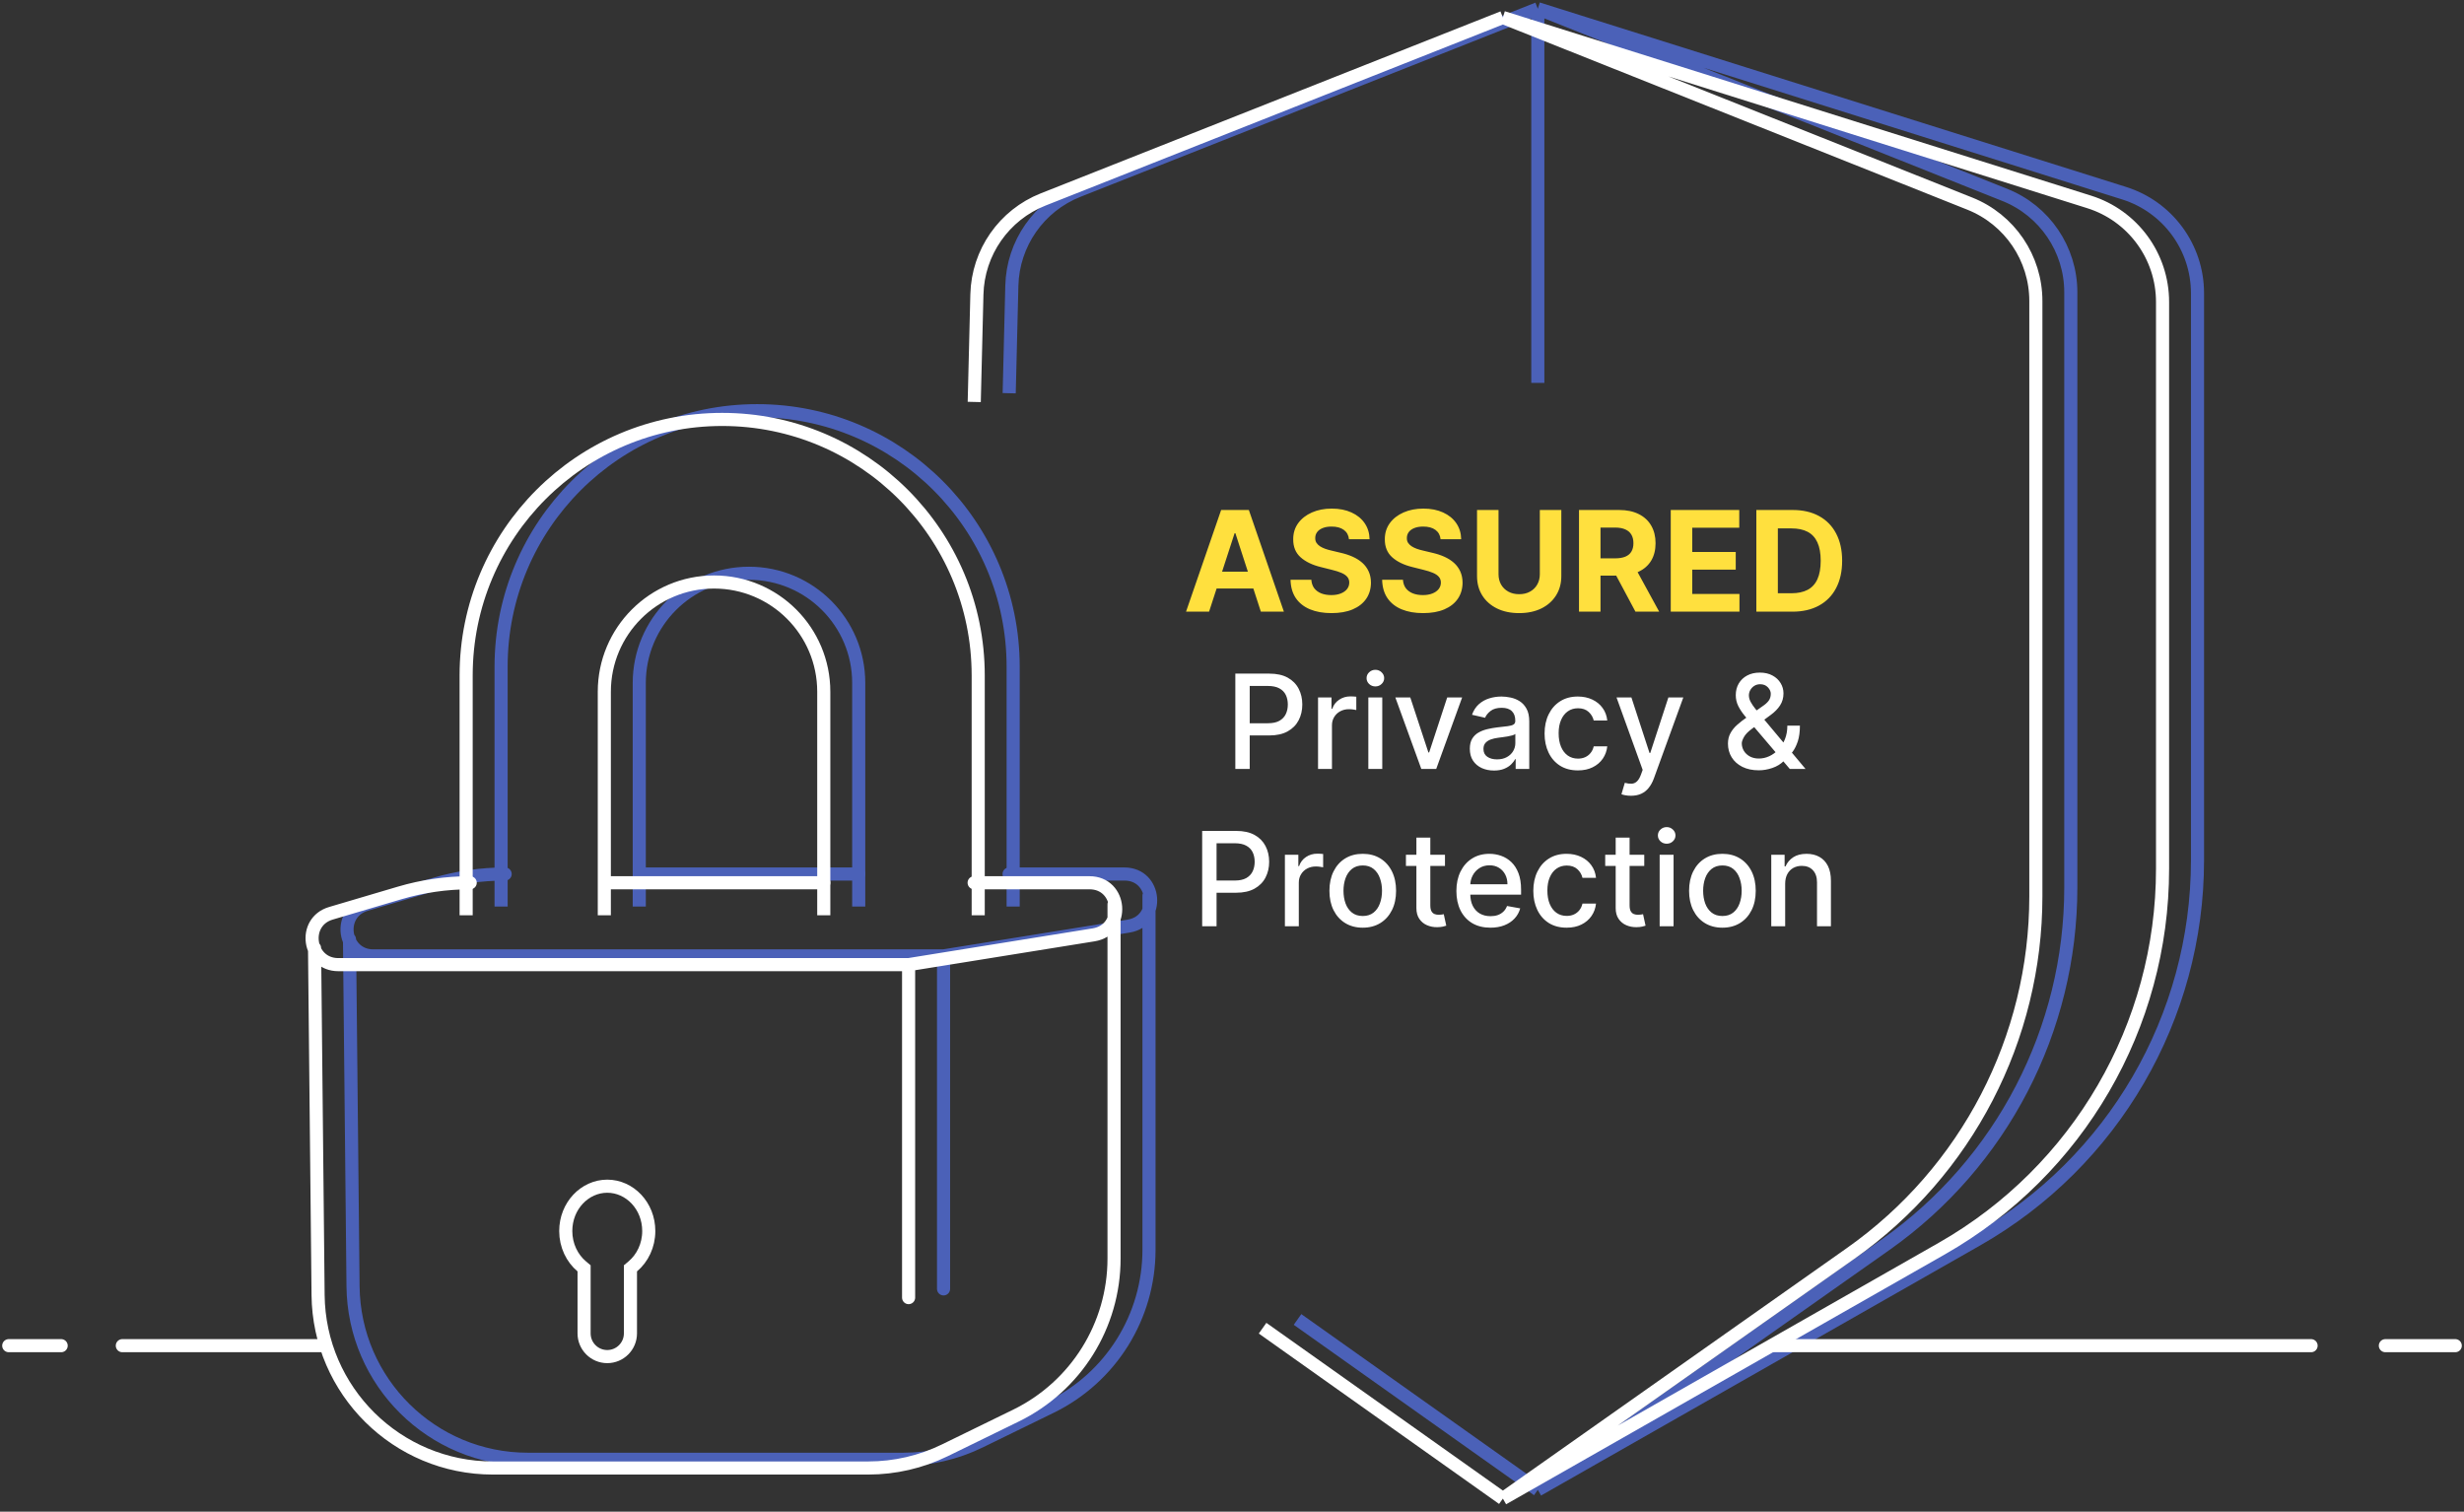
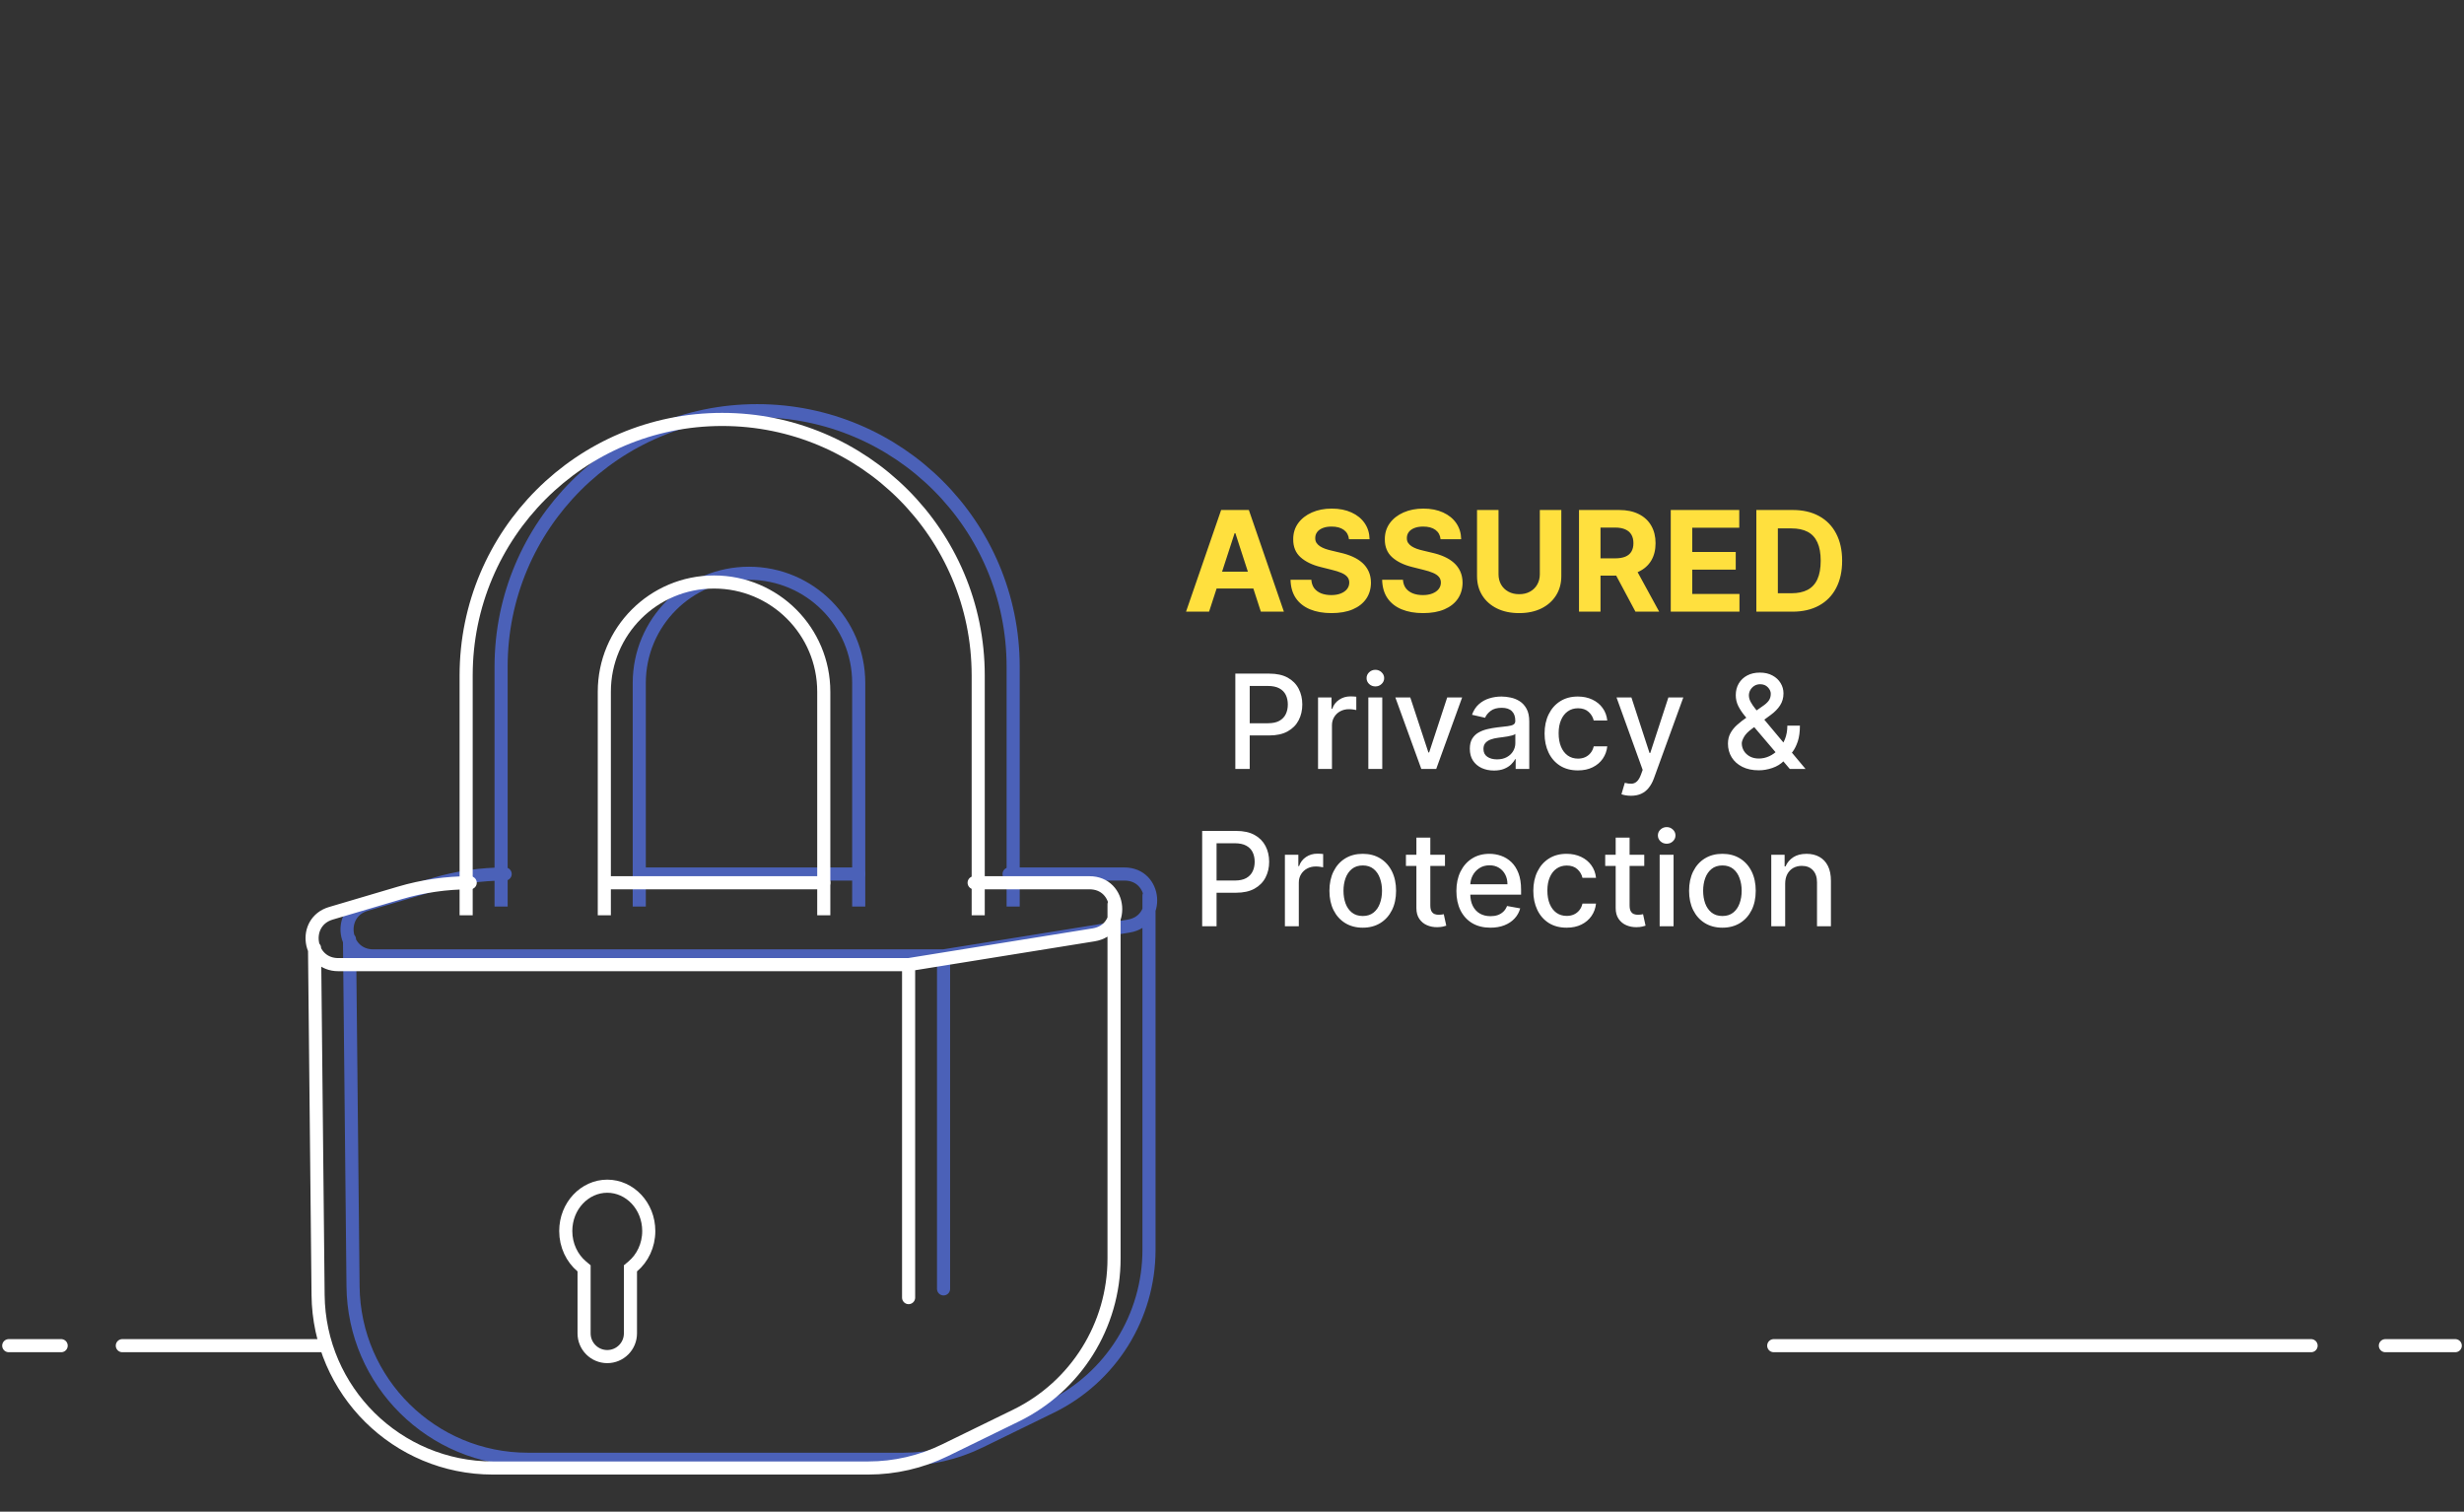
<svg xmlns="http://www.w3.org/2000/svg" width="282" height="173" viewBox="0 0 282 173" fill="none">
  <rect x="0" y="0" width="282" height="173" fill="#333333" stroke="none" />
-   <path d="M176 1L229.444 22.304C234.006 24.123 237 28.539 237 33.451V101.572C237 117.829 229.096 133.072 215.808 142.439L176 170.5M176 1L123.384 21.827C118.907 23.599 115.923 27.875 115.804 32.689L115.5 45M176 1V43.816M176 1L243.101 22.108C248.1 23.68 251.5 28.315 251.5 33.555V98.436C251.5 116.405 241.859 132.991 226.245 141.884L176 170.5M176 170.5L148.5 151" stroke="#4B61B8" stroke-width="1.5" />
  <path d="M115.954 103.744V76.302C115.954 60.119 102.834 47 86.651 47V47C70.468 47 57.349 60.119 57.349 76.302V103.744M73.163 103.744V78.163C73.163 71.227 78.785 65.605 85.721 65.605V65.605C92.657 65.605 98.279 71.227 98.279 78.163V103.744" stroke="#4B61B8" stroke-width="1.5" />
  <path d="M107.988 109.395L129.165 105.985C132.811 105.398 132.381 100.023 128.688 100.023H115.488M107.988 109.395H42.721C39.259 109.395 38.55 104.501 41.87 103.518L49.732 101.193C52.356 100.417 55.078 100.023 57.814 100.023V100.023M107.988 109.395V147.5M131.5 102.5V143.03C131.5 150.675 127.143 157.65 120.273 161.003L112.141 164.973C109.408 166.307 106.408 167 103.367 167H60.403C49.436 167 40.515 158.169 40.404 147.203L40 107.5M98.279 100.023H73.628" stroke="#4B61B8" stroke-width="1.5" stroke-linecap="round" stroke-linejoin="round" />
-   <path d="M172 2L225.444 23.304C230.006 25.123 233 29.539 233 34.451V102.572C233 118.829 225.096 134.072 211.808 143.439L172 171.5M172 2L119.384 22.827C114.907 24.599 111.923 28.875 111.804 33.689L111.5 46M172 2L239.101 23.108C244.1 24.68 247.5 29.315 247.5 34.555V99.436C247.5 117.405 237.859 133.991 222.245 142.884L172 171.5M172 171.5L144.5 152" stroke="white" stroke-width="1.5" />
  <path d="M203 154H264.5" stroke="white" stroke-width="1.5" stroke-linecap="round" />
  <path d="M14 154L37 154" stroke="white" stroke-width="1.5" stroke-linecap="round" />
  <path d="M1 154L7 154" stroke="white" stroke-width="1.5" stroke-linecap="round" />
  <path d="M273 154H281" stroke="white" stroke-width="1.5" stroke-linecap="round" />
  <path d="M111.954 104.744V77.302C111.954 61.119 98.834 48 82.651 48V48C66.468 48 53.349 61.119 53.349 77.302V104.744M69.163 104.744V79.163C69.163 72.227 74.785 66.605 81.721 66.605V66.605C88.657 66.605 94.279 72.227 94.279 79.163V104.744" stroke="white" stroke-width="1.5" />
  <path d="M103.988 110.395L125.165 106.985C128.811 106.398 128.381 101.023 124.688 101.023H111.488M103.988 110.395H38.721C35.259 110.395 34.55 105.501 37.87 104.518L45.732 102.193C48.356 101.417 51.078 101.023 53.814 101.023V101.023M103.988 110.395V148.5M127.5 103.5V144.03C127.5 151.675 123.143 158.65 116.273 162.003L108.141 165.973C105.408 167.307 102.408 168 99.367 168H56.403C45.436 168 36.515 159.169 36.404 148.203L36 108.5M94.279 101.023H69.628" stroke="white" stroke-width="1.5" stroke-linecap="round" stroke-linejoin="round" />
  <path d="M66.847 145.5V145.151L66.581 144.927C65.473 143.993 64.75 142.534 64.75 140.88C64.75 137.999 66.923 135.75 69.5 135.75C72.077 135.75 74.25 137.999 74.25 140.88C74.25 142.534 73.527 143.993 72.419 144.927L72.153 145.151V145.5V152.597C72.153 154.062 70.965 155.25 69.5 155.25C68.035 155.25 66.847 154.062 66.847 152.597V145.5Z" stroke="white" stroke-width="1.5" stroke-linecap="round" />
  <path d="M138.376 70H135.74L139.757 58.364H142.928L146.939 70H144.303L141.388 61.023H141.297L138.376 70ZM138.212 65.426H144.439V67.347H138.212V65.426ZM154.386 61.71C154.341 61.252 154.146 60.896 153.801 60.642C153.456 60.388 152.989 60.261 152.398 60.261C151.996 60.261 151.657 60.318 151.381 60.432C151.104 60.542 150.892 60.695 150.744 60.892C150.6 61.089 150.528 61.312 150.528 61.562C150.521 61.771 150.564 61.953 150.659 62.108C150.758 62.263 150.892 62.398 151.062 62.511C151.233 62.621 151.43 62.718 151.653 62.801C151.877 62.881 152.116 62.949 152.369 63.006L153.415 63.256C153.922 63.369 154.388 63.521 154.812 63.71C155.237 63.9 155.604 64.133 155.915 64.409C156.225 64.686 156.466 65.011 156.636 65.386C156.811 65.761 156.9 66.191 156.903 66.676C156.9 67.388 156.718 68.006 156.358 68.528C156.002 69.047 155.487 69.451 154.812 69.739C154.142 70.023 153.333 70.165 152.386 70.165C151.447 70.165 150.629 70.021 149.932 69.733C149.239 69.445 148.697 69.019 148.307 68.454C147.92 67.886 147.718 67.184 147.699 66.347H150.08C150.106 66.737 150.218 67.062 150.415 67.324C150.616 67.581 150.883 67.776 151.216 67.909C151.553 68.038 151.934 68.102 152.358 68.102C152.775 68.102 153.136 68.042 153.443 67.921C153.754 67.799 153.994 67.631 154.165 67.415C154.335 67.199 154.42 66.951 154.42 66.671C154.42 66.409 154.343 66.189 154.188 66.011C154.036 65.833 153.813 65.682 153.517 65.557C153.225 65.432 152.867 65.318 152.443 65.216L151.176 64.898C150.195 64.659 149.42 64.286 148.852 63.778C148.284 63.271 148.002 62.587 148.006 61.727C148.002 61.023 148.189 60.407 148.568 59.881C148.951 59.354 149.475 58.943 150.142 58.648C150.809 58.352 151.566 58.205 152.415 58.205C153.278 58.205 154.032 58.352 154.676 58.648C155.324 58.943 155.828 59.354 156.188 59.881C156.547 60.407 156.733 61.017 156.744 61.71H154.386ZM164.871 61.71C164.825 61.252 164.63 60.896 164.286 60.642C163.941 60.388 163.473 60.261 162.882 60.261C162.481 60.261 162.142 60.318 161.865 60.432C161.589 60.542 161.376 60.695 161.229 60.892C161.085 61.089 161.013 61.312 161.013 61.562C161.005 61.771 161.049 61.953 161.143 62.108C161.242 62.263 161.376 62.398 161.547 62.511C161.717 62.621 161.914 62.718 162.138 62.801C162.361 62.881 162.6 62.949 162.854 63.006L163.899 63.256C164.407 63.369 164.873 63.521 165.297 63.71C165.721 63.9 166.089 64.133 166.399 64.409C166.71 64.686 166.95 65.011 167.121 65.386C167.295 65.761 167.384 66.191 167.388 66.676C167.384 67.388 167.202 68.006 166.842 68.528C166.486 69.047 165.971 69.451 165.297 69.739C164.626 70.023 163.818 70.165 162.871 70.165C161.931 70.165 161.113 70.021 160.416 69.733C159.723 69.445 159.181 69.019 158.791 68.454C158.405 67.886 158.202 67.184 158.183 66.347H160.564C160.59 66.737 160.702 67.062 160.899 67.324C161.1 67.581 161.367 67.776 161.7 67.909C162.037 68.038 162.418 68.102 162.842 68.102C163.259 68.102 163.621 68.042 163.928 67.921C164.238 67.799 164.479 67.631 164.649 67.415C164.82 67.199 164.905 66.951 164.905 66.671C164.905 66.409 164.827 66.189 164.672 66.011C164.52 65.833 164.297 65.682 164.001 65.557C163.71 65.432 163.352 65.318 162.928 65.216L161.661 64.898C160.679 64.659 159.905 64.286 159.337 63.778C158.768 63.271 158.486 62.587 158.49 61.727C158.486 61.023 158.674 60.407 159.053 59.881C159.435 59.354 159.96 58.943 160.626 58.648C161.293 58.352 162.051 58.205 162.899 58.205C163.763 58.205 164.517 58.352 165.161 58.648C165.808 58.943 166.312 59.354 166.672 59.881C167.032 60.407 167.217 61.017 167.229 61.71H164.871ZM176.23 58.364H178.69V65.921C178.69 66.769 178.488 67.511 178.082 68.148C177.681 68.784 177.118 69.28 176.395 69.636C175.671 69.989 174.829 70.165 173.866 70.165C172.901 70.165 172.056 69.989 171.332 69.636C170.609 69.28 170.046 68.784 169.645 68.148C169.243 67.511 169.043 66.769 169.043 65.921V58.364H171.503V65.71C171.503 66.153 171.599 66.547 171.793 66.892C171.99 67.237 172.266 67.508 172.622 67.704C172.978 67.901 173.393 68 173.866 68C174.344 68 174.759 67.901 175.111 67.704C175.467 67.508 175.741 67.237 175.935 66.892C176.132 66.547 176.23 66.153 176.23 65.71V58.364ZM180.714 70V58.364H185.305C186.184 58.364 186.934 58.521 187.555 58.835C188.18 59.146 188.656 59.587 188.982 60.159C189.311 60.727 189.476 61.396 189.476 62.165C189.476 62.938 189.309 63.602 188.976 64.159C188.643 64.712 188.16 65.136 187.527 65.432C186.898 65.727 186.137 65.875 185.243 65.875H182.169V63.898H184.845C185.315 63.898 185.705 63.833 186.016 63.705C186.326 63.576 186.557 63.383 186.709 63.125C186.864 62.867 186.942 62.547 186.942 62.165C186.942 61.778 186.864 61.453 186.709 61.188C186.557 60.922 186.324 60.722 186.01 60.585C185.699 60.445 185.307 60.375 184.834 60.375H183.175V70H180.714ZM186.999 64.704L189.891 70H187.175L184.345 64.704H186.999ZM191.214 70V58.364H199.055V60.392H193.675V63.165H198.652V65.193H193.675V67.972H199.078V70H191.214ZM205.136 70H201.011V58.364H205.17C206.341 58.364 207.348 58.597 208.193 59.062C209.038 59.525 209.688 60.189 210.142 61.057C210.6 61.924 210.83 62.962 210.83 64.171C210.83 65.383 210.6 66.424 210.142 67.296C209.688 68.167 209.034 68.835 208.182 69.301C207.333 69.767 206.318 70 205.136 70ZM203.472 67.892H205.034C205.761 67.892 206.373 67.763 206.869 67.506C207.369 67.244 207.744 66.841 207.994 66.296C208.248 65.746 208.375 65.038 208.375 64.171C208.375 63.311 208.248 62.608 207.994 62.062C207.744 61.517 207.371 61.115 206.875 60.858C206.379 60.6 205.767 60.472 205.04 60.472H203.472V67.892Z" fill="#FFE03E" />
  <path d="M141.381 88V77.091H145.269C146.118 77.091 146.821 77.245 147.379 77.554C147.936 77.863 148.353 78.286 148.63 78.822C148.907 79.355 149.046 79.955 149.046 80.623C149.046 81.294 148.905 81.897 148.625 82.434C148.348 82.966 147.929 83.389 147.368 83.701C146.81 84.01 146.109 84.165 145.264 84.165H142.59V82.769H145.115C145.651 82.769 146.086 82.677 146.42 82.492C146.754 82.304 146.999 82.048 147.155 81.725C147.311 81.402 147.389 81.034 147.389 80.623C147.389 80.211 147.311 79.845 147.155 79.525C146.999 79.206 146.752 78.955 146.414 78.774C146.081 78.593 145.64 78.502 145.093 78.502H143.027V88H141.381ZM150.848 88V79.818H152.387V81.118H152.472C152.621 80.678 152.884 80.331 153.261 80.079C153.64 79.823 154.07 79.696 154.55 79.696C154.649 79.696 154.766 79.699 154.901 79.706C155.04 79.713 155.148 79.722 155.226 79.733V81.256C155.162 81.239 155.049 81.219 154.885 81.198C154.722 81.173 154.558 81.16 154.395 81.16C154.019 81.16 153.683 81.24 153.388 81.4C153.097 81.556 152.866 81.775 152.696 82.055C152.525 82.332 152.44 82.648 152.44 83.004V88H150.848ZM156.604 88V79.818H158.197V88H156.604ZM157.409 78.556C157.132 78.556 156.894 78.463 156.695 78.279C156.5 78.091 156.402 77.867 156.402 77.608C156.402 77.345 156.5 77.121 156.695 76.936C156.894 76.748 157.132 76.654 157.409 76.654C157.686 76.654 157.922 76.748 158.117 76.936C158.316 77.121 158.415 77.345 158.415 77.608C158.415 77.867 158.316 78.091 158.117 78.279C157.922 78.463 157.686 78.556 157.409 78.556ZM167.339 79.818L164.372 88H162.667L159.695 79.818H161.405L163.477 86.114H163.562L165.629 79.818H167.339ZM170.982 88.181C170.464 88.181 169.995 88.085 169.576 87.894C169.157 87.698 168.825 87.416 168.58 87.046C168.339 86.677 168.218 86.224 168.218 85.688C168.218 85.227 168.307 84.847 168.484 84.548C168.662 84.25 168.902 84.014 169.203 83.84C169.505 83.666 169.843 83.534 170.215 83.446C170.588 83.357 170.968 83.289 171.355 83.243C171.845 83.186 172.243 83.14 172.549 83.105C172.854 83.066 173.076 83.004 173.214 82.918C173.353 82.833 173.422 82.695 173.422 82.503V82.466C173.422 82 173.291 81.64 173.028 81.384C172.769 81.129 172.382 81.001 171.867 81.001C171.33 81.001 170.908 81.12 170.599 81.358C170.294 81.592 170.082 81.853 169.965 82.141L168.468 81.8C168.646 81.303 168.905 80.901 169.246 80.596C169.59 80.287 169.986 80.063 170.434 79.925C170.881 79.783 171.352 79.712 171.845 79.712C172.172 79.712 172.518 79.751 172.884 79.829C173.253 79.903 173.598 80.042 173.917 80.244C174.241 80.447 174.505 80.736 174.711 81.113C174.917 81.485 175.02 81.97 175.02 82.567V88H173.465V86.881H173.401C173.298 87.087 173.143 87.29 172.937 87.489C172.731 87.688 172.467 87.853 172.144 87.984C171.821 88.115 171.433 88.181 170.982 88.181ZM171.329 86.903C171.769 86.903 172.145 86.816 172.458 86.642C172.774 86.468 173.014 86.24 173.177 85.96C173.344 85.676 173.427 85.372 173.427 85.049V83.994C173.371 84.051 173.261 84.104 173.097 84.154C172.937 84.2 172.754 84.241 172.549 84.277C172.343 84.309 172.142 84.339 171.947 84.367C171.751 84.392 171.588 84.413 171.457 84.431C171.148 84.47 170.865 84.536 170.61 84.628C170.357 84.721 170.155 84.854 170.002 85.028C169.853 85.198 169.779 85.425 169.779 85.71C169.779 86.104 169.924 86.402 170.215 86.604C170.507 86.803 170.878 86.903 171.329 86.903ZM180.588 88.165C179.796 88.165 179.114 87.986 178.542 87.627C177.974 87.265 177.537 86.766 177.232 86.13C176.927 85.495 176.774 84.767 176.774 83.946C176.774 83.115 176.93 82.382 177.243 81.746C177.555 81.107 177.996 80.608 178.564 80.25C179.132 79.891 179.801 79.712 180.572 79.712C181.193 79.712 181.747 79.827 182.234 80.058C182.72 80.285 183.113 80.605 183.411 81.017C183.713 81.429 183.892 81.91 183.949 82.46H182.399C182.314 82.077 182.118 81.746 181.813 81.469C181.511 81.192 181.106 81.054 180.598 81.054C180.155 81.054 179.766 81.171 179.432 81.406C179.102 81.636 178.844 81.967 178.66 82.396C178.475 82.822 178.383 83.327 178.383 83.909C178.383 84.506 178.473 85.021 178.654 85.454C178.835 85.887 179.091 86.223 179.421 86.461C179.755 86.698 180.148 86.817 180.598 86.817C180.9 86.817 181.174 86.762 181.419 86.652C181.667 86.539 181.875 86.377 182.042 86.168C182.212 85.958 182.331 85.706 182.399 85.411H183.949C183.892 85.94 183.72 86.413 183.432 86.828C183.145 87.244 182.759 87.57 182.276 87.808C181.797 88.046 181.234 88.165 180.588 88.165ZM186.659 91.068C186.421 91.068 186.204 91.049 186.009 91.01C185.814 90.974 185.668 90.935 185.572 90.892L185.956 89.587C186.247 89.665 186.506 89.699 186.734 89.689C186.961 89.678 187.161 89.593 187.335 89.433C187.513 89.273 187.669 89.012 187.804 88.65L188.001 88.106L185.008 79.818H186.712L188.784 86.168H188.87L190.942 79.818H192.652L189.28 89.092C189.123 89.518 188.925 89.879 188.683 90.173C188.442 90.472 188.154 90.695 187.82 90.844C187.486 90.994 187.099 91.068 186.659 91.068ZM201.293 88.154C200.561 88.154 199.931 88.021 199.402 87.755C198.876 87.489 198.471 87.126 198.187 86.668C197.903 86.207 197.761 85.685 197.761 85.102C197.761 84.658 197.853 84.264 198.038 83.92C198.223 83.572 198.48 83.25 198.811 82.956C199.141 82.661 199.523 82.364 199.956 82.066L201.714 80.825C202.012 80.63 202.244 80.424 202.411 80.207C202.578 79.987 202.662 79.715 202.662 79.392C202.662 79.136 202.552 78.891 202.331 78.657C202.111 78.423 201.817 78.305 201.447 78.305C201.192 78.305 200.966 78.368 200.771 78.492C200.579 78.616 200.428 78.776 200.318 78.971C200.211 79.163 200.158 79.365 200.158 79.579C200.158 79.827 200.226 80.077 200.361 80.329C200.499 80.582 200.677 80.843 200.893 81.113C201.11 81.379 201.337 81.656 201.575 81.944L206.641 88H204.84L200.648 83.073C200.297 82.657 199.97 82.267 199.668 81.901C199.366 81.532 199.121 81.159 198.933 80.782C198.748 80.402 198.656 79.992 198.656 79.552C198.656 79.051 198.77 78.607 198.997 78.22C199.228 77.829 199.549 77.524 199.961 77.304C200.373 77.084 200.856 76.974 201.41 76.974C201.971 76.974 202.452 77.084 202.853 77.304C203.258 77.521 203.569 77.81 203.786 78.172C204.006 78.531 204.116 78.923 204.116 79.349C204.116 79.868 203.986 80.326 203.727 80.724C203.471 81.118 203.118 81.48 202.667 81.81L200.478 83.424C200.052 83.737 199.755 84.046 199.588 84.351C199.425 84.653 199.343 84.889 199.343 85.06C199.343 85.372 199.423 85.662 199.583 85.928C199.746 86.194 199.973 86.407 200.265 86.567C200.559 86.727 200.904 86.807 201.298 86.807C201.703 86.807 202.097 86.72 202.481 86.546C202.868 86.368 203.217 86.114 203.53 85.784C203.846 85.454 204.096 85.058 204.281 84.596C204.466 84.135 204.558 83.618 204.558 83.046H205.996C205.996 83.749 205.916 84.344 205.757 84.831C205.597 85.314 205.403 85.708 205.176 86.013C204.952 86.315 204.741 86.551 204.542 86.722C204.478 86.778 204.418 86.835 204.361 86.892C204.304 86.949 204.244 87.006 204.18 87.062C203.811 87.435 203.363 87.711 202.837 87.888C202.315 88.066 201.801 88.154 201.293 88.154ZM137.587 106V95.091H141.475C142.324 95.091 143.027 95.245 143.585 95.554C144.142 95.863 144.559 96.286 144.836 96.822C145.113 97.355 145.252 97.955 145.252 98.623C145.252 99.294 145.112 99.897 144.831 100.434C144.554 100.966 144.135 101.389 143.574 101.701C143.016 102.01 142.315 102.165 141.47 102.165H138.796V100.769H141.321C141.857 100.769 142.292 100.677 142.626 100.492C142.96 100.304 143.205 100.048 143.361 99.725C143.517 99.402 143.595 99.034 143.595 98.623C143.595 98.211 143.517 97.845 143.361 97.525C143.205 97.206 142.958 96.955 142.62 96.774C142.287 96.593 141.846 96.502 141.299 96.502H139.233V106H137.587ZM147.054 106V97.818H148.593V99.118H148.678C148.827 98.678 149.09 98.331 149.467 98.079C149.847 97.823 150.276 97.696 150.756 97.696C150.855 97.696 150.972 97.699 151.107 97.706C151.246 97.713 151.354 97.722 151.432 97.733V99.256C151.368 99.239 151.255 99.219 151.091 99.198C150.928 99.173 150.765 99.16 150.601 99.16C150.225 99.16 149.889 99.24 149.594 99.4C149.303 99.556 149.072 99.775 148.902 100.055C148.731 100.332 148.646 100.648 148.646 101.004V106H147.054ZM155.964 106.165C155.197 106.165 154.527 105.989 153.956 105.638C153.384 105.286 152.94 104.794 152.624 104.162C152.308 103.53 152.15 102.792 152.15 101.946C152.15 101.098 152.308 100.355 152.624 99.72C152.94 99.084 153.384 98.591 153.956 98.239C154.527 97.887 155.197 97.712 155.964 97.712C156.731 97.712 157.4 97.887 157.972 98.239C158.544 98.591 158.988 99.084 159.304 99.72C159.62 100.355 159.778 101.098 159.778 101.946C159.778 102.792 159.62 103.53 159.304 104.162C158.988 104.794 158.544 105.286 157.972 105.638C157.4 105.989 156.731 106.165 155.964 106.165ZM155.969 104.828C156.466 104.828 156.878 104.697 157.205 104.434C157.532 104.171 157.773 103.821 157.929 103.385C158.089 102.948 158.169 102.467 158.169 101.941C158.169 101.419 158.089 100.94 157.929 100.503C157.773 100.062 157.532 99.709 157.205 99.443C156.878 99.177 156.466 99.043 155.969 99.043C155.468 99.043 155.053 99.177 154.723 99.443C154.396 99.709 154.153 100.062 153.993 100.503C153.837 100.94 153.759 101.419 153.759 101.941C153.759 102.467 153.837 102.948 153.993 103.385C154.153 103.821 154.396 104.171 154.723 104.434C155.053 104.697 155.468 104.828 155.969 104.828ZM165.375 97.818V99.097H160.906V97.818H165.375ZM162.104 95.858H163.697V103.598C163.697 103.907 163.743 104.139 163.835 104.295C163.928 104.448 164.047 104.553 164.192 104.61C164.341 104.663 164.503 104.69 164.677 104.69C164.805 104.69 164.917 104.681 165.013 104.663C165.108 104.645 165.183 104.631 165.236 104.62L165.524 105.936C165.432 105.972 165.3 106.007 165.13 106.043C164.959 106.082 164.746 106.103 164.491 106.107C164.072 106.114 163.681 106.039 163.319 105.883C162.956 105.727 162.663 105.485 162.44 105.158C162.216 104.832 162.104 104.422 162.104 103.928V95.858ZM170.575 106.165C169.769 106.165 169.075 105.993 168.492 105.648C167.913 105.3 167.466 104.812 167.15 104.184C166.837 103.551 166.681 102.811 166.681 101.962C166.681 101.124 166.837 100.386 167.15 99.746C167.466 99.107 167.906 98.608 168.471 98.25C169.039 97.891 169.703 97.712 170.463 97.712C170.925 97.712 171.372 97.788 171.805 97.941C172.239 98.093 172.628 98.333 172.972 98.66C173.316 98.987 173.588 99.411 173.787 99.933C173.986 100.451 174.085 101.082 174.085 101.824V102.388H167.581V101.195H172.525C172.525 100.776 172.439 100.405 172.269 100.082C172.098 99.755 171.859 99.498 171.55 99.31C171.244 99.121 170.886 99.027 170.474 99.027C170.026 99.027 169.636 99.137 169.302 99.358C168.972 99.574 168.716 99.858 168.535 100.21C168.357 100.558 168.269 100.936 168.269 101.344V102.277C168.269 102.824 168.364 103.289 168.556 103.672C168.751 104.056 169.023 104.349 169.371 104.551C169.719 104.75 170.126 104.849 170.591 104.849C170.893 104.849 171.168 104.807 171.417 104.722C171.665 104.633 171.88 104.501 172.061 104.327C172.242 104.153 172.381 103.939 172.477 103.683L173.984 103.955C173.863 104.398 173.647 104.787 173.334 105.121C173.025 105.451 172.636 105.709 172.168 105.893C171.702 106.075 171.172 106.165 170.575 106.165ZM179.299 106.165C178.507 106.165 177.825 105.986 177.253 105.627C176.685 105.265 176.248 104.766 175.943 104.13C175.638 103.495 175.485 102.767 175.485 101.946C175.485 101.115 175.641 100.382 175.954 99.746C176.266 99.107 176.706 98.608 177.275 98.25C177.843 97.891 178.512 97.712 179.283 97.712C179.904 97.712 180.458 97.827 180.945 98.058C181.431 98.285 181.824 98.605 182.122 99.017C182.424 99.429 182.603 99.91 182.66 100.46H181.11C181.025 100.077 180.829 99.746 180.524 99.469C180.222 99.192 179.817 99.054 179.309 99.054C178.866 99.054 178.477 99.171 178.143 99.406C177.813 99.636 177.555 99.967 177.371 100.396C177.186 100.822 177.094 101.327 177.094 101.909C177.094 102.506 177.184 103.021 177.365 103.454C177.546 103.887 177.802 104.223 178.132 104.461C178.466 104.699 178.858 104.817 179.309 104.817C179.611 104.817 179.885 104.762 180.13 104.652C180.378 104.539 180.586 104.377 180.753 104.168C180.923 103.958 181.042 103.706 181.11 103.411H182.66C182.603 103.94 182.431 104.413 182.143 104.828C181.856 105.244 181.47 105.57 180.987 105.808C180.508 106.046 179.945 106.165 179.299 106.165ZM188.182 97.818V99.097H183.713V97.818H188.182ZM184.912 95.858H186.504V103.598C186.504 103.907 186.551 104.139 186.643 104.295C186.735 104.448 186.854 104.553 187 104.61C187.149 104.663 187.311 104.69 187.485 104.69C187.612 104.69 187.724 104.681 187.82 104.663C187.916 104.645 187.991 104.631 188.044 104.62L188.332 105.936C188.239 105.972 188.108 106.007 187.937 106.043C187.767 106.082 187.554 106.103 187.298 106.107C186.879 106.114 186.489 106.039 186.126 105.883C185.764 105.727 185.471 105.485 185.247 105.158C185.024 104.832 184.912 104.422 184.912 103.928V95.858ZM189.944 106V97.818H191.537V106H189.944ZM190.749 96.556C190.472 96.556 190.234 96.463 190.035 96.279C189.839 96.091 189.742 95.867 189.742 95.608C189.742 95.345 189.839 95.121 190.035 94.936C190.234 94.748 190.472 94.654 190.749 94.654C191.026 94.654 191.262 94.748 191.457 94.936C191.656 95.121 191.755 95.345 191.755 95.608C191.755 95.867 191.656 96.091 191.457 96.279C191.262 96.463 191.026 96.556 190.749 96.556ZM197.126 106.165C196.359 106.165 195.689 105.989 195.118 105.638C194.546 105.286 194.102 104.794 193.786 104.162C193.47 103.53 193.312 102.792 193.312 101.946C193.312 101.098 193.47 100.355 193.786 99.72C194.102 99.084 194.546 98.591 195.118 98.239C195.689 97.887 196.359 97.712 197.126 97.712C197.893 97.712 198.562 97.887 199.134 98.239C199.706 98.591 200.15 99.084 200.466 99.72C200.782 100.355 200.94 101.098 200.94 101.946C200.94 102.792 200.782 103.53 200.466 104.162C200.15 104.794 199.706 105.286 199.134 105.638C198.562 105.989 197.893 106.165 197.126 106.165ZM197.131 104.828C197.628 104.828 198.04 104.697 198.367 104.434C198.694 104.171 198.935 103.821 199.091 103.385C199.251 102.948 199.331 102.467 199.331 101.941C199.331 101.419 199.251 100.94 199.091 100.503C198.935 100.062 198.694 99.709 198.367 99.443C198.04 99.177 197.628 99.043 197.131 99.043C196.631 99.043 196.215 99.177 195.885 99.443C195.558 99.709 195.315 100.062 195.155 100.503C194.999 100.94 194.921 101.419 194.921 101.941C194.921 102.467 194.999 102.948 195.155 103.385C195.315 103.821 195.558 104.171 195.885 104.434C196.215 104.697 196.631 104.828 197.131 104.828ZM204.31 101.142V106H202.718V97.818H204.246V99.15H204.348C204.536 98.717 204.831 98.369 205.232 98.106C205.637 97.843 206.146 97.712 206.761 97.712C207.318 97.712 207.806 97.829 208.225 98.063C208.644 98.294 208.969 98.638 209.2 99.097C209.431 99.555 209.546 100.121 209.546 100.796V106H207.954V100.988C207.954 100.395 207.799 99.931 207.49 99.597C207.181 99.26 206.757 99.091 206.217 99.091C205.848 99.091 205.519 99.171 205.232 99.331C204.948 99.491 204.722 99.725 204.555 100.034C204.392 100.339 204.31 100.709 204.31 101.142Z" fill="white" />
</svg>